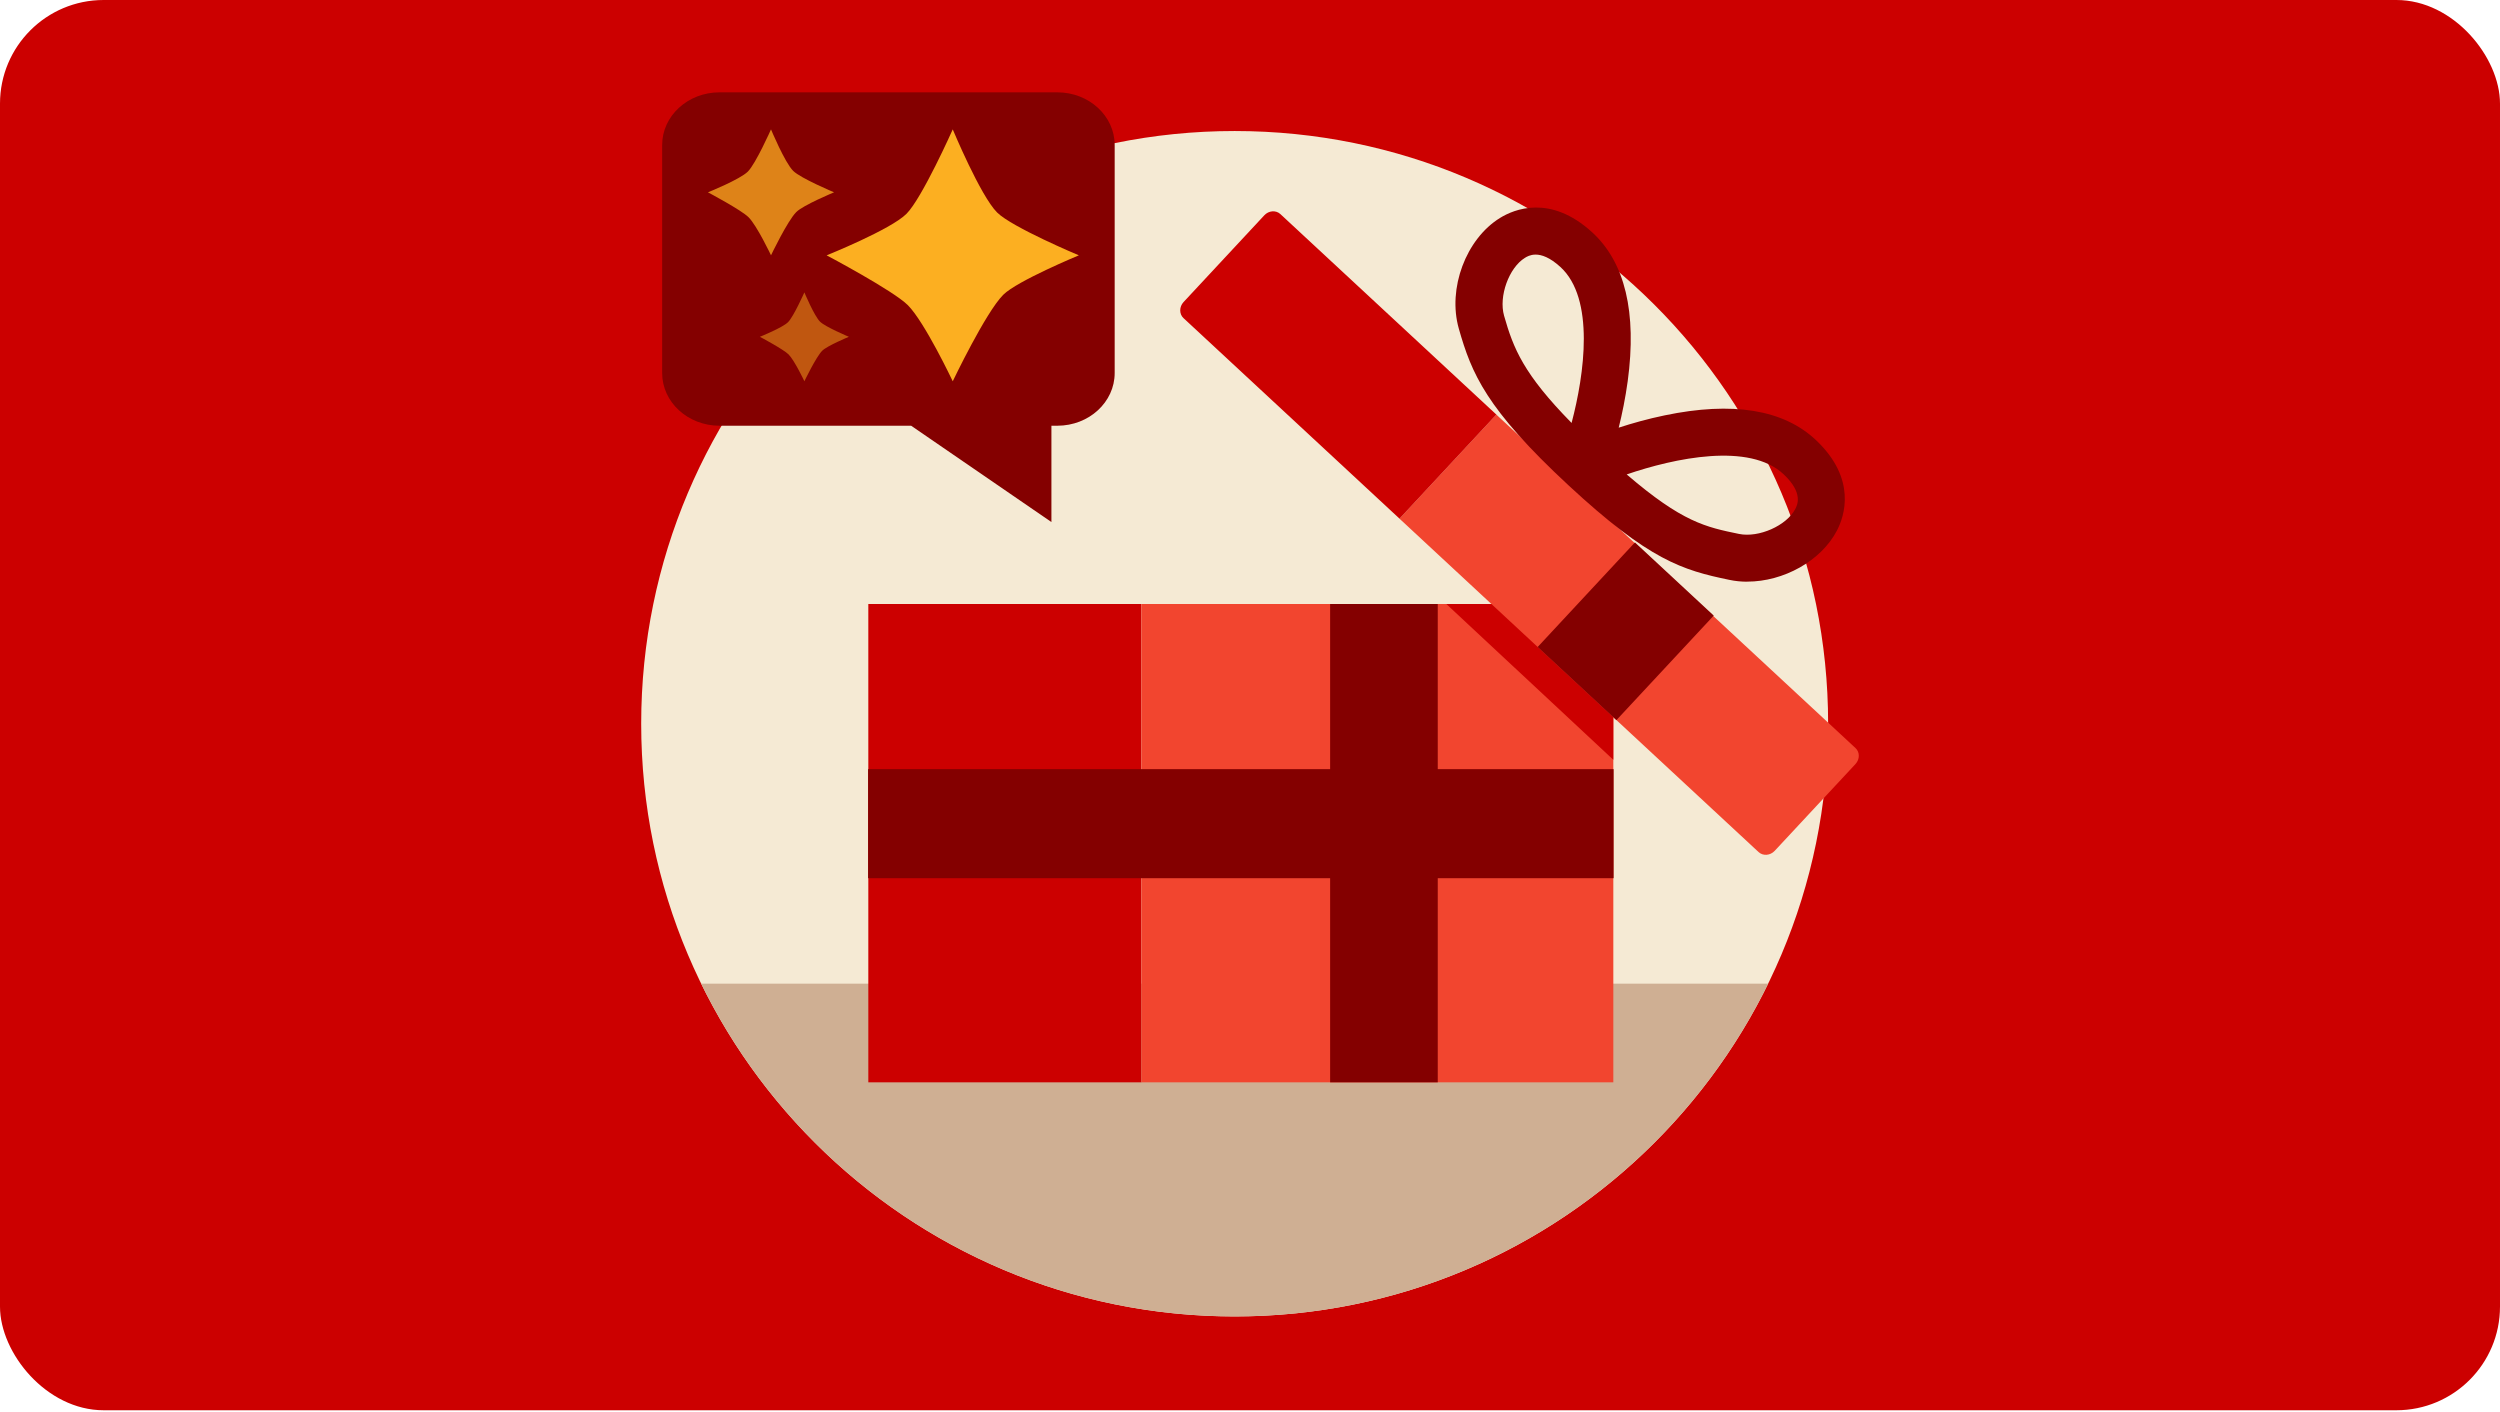
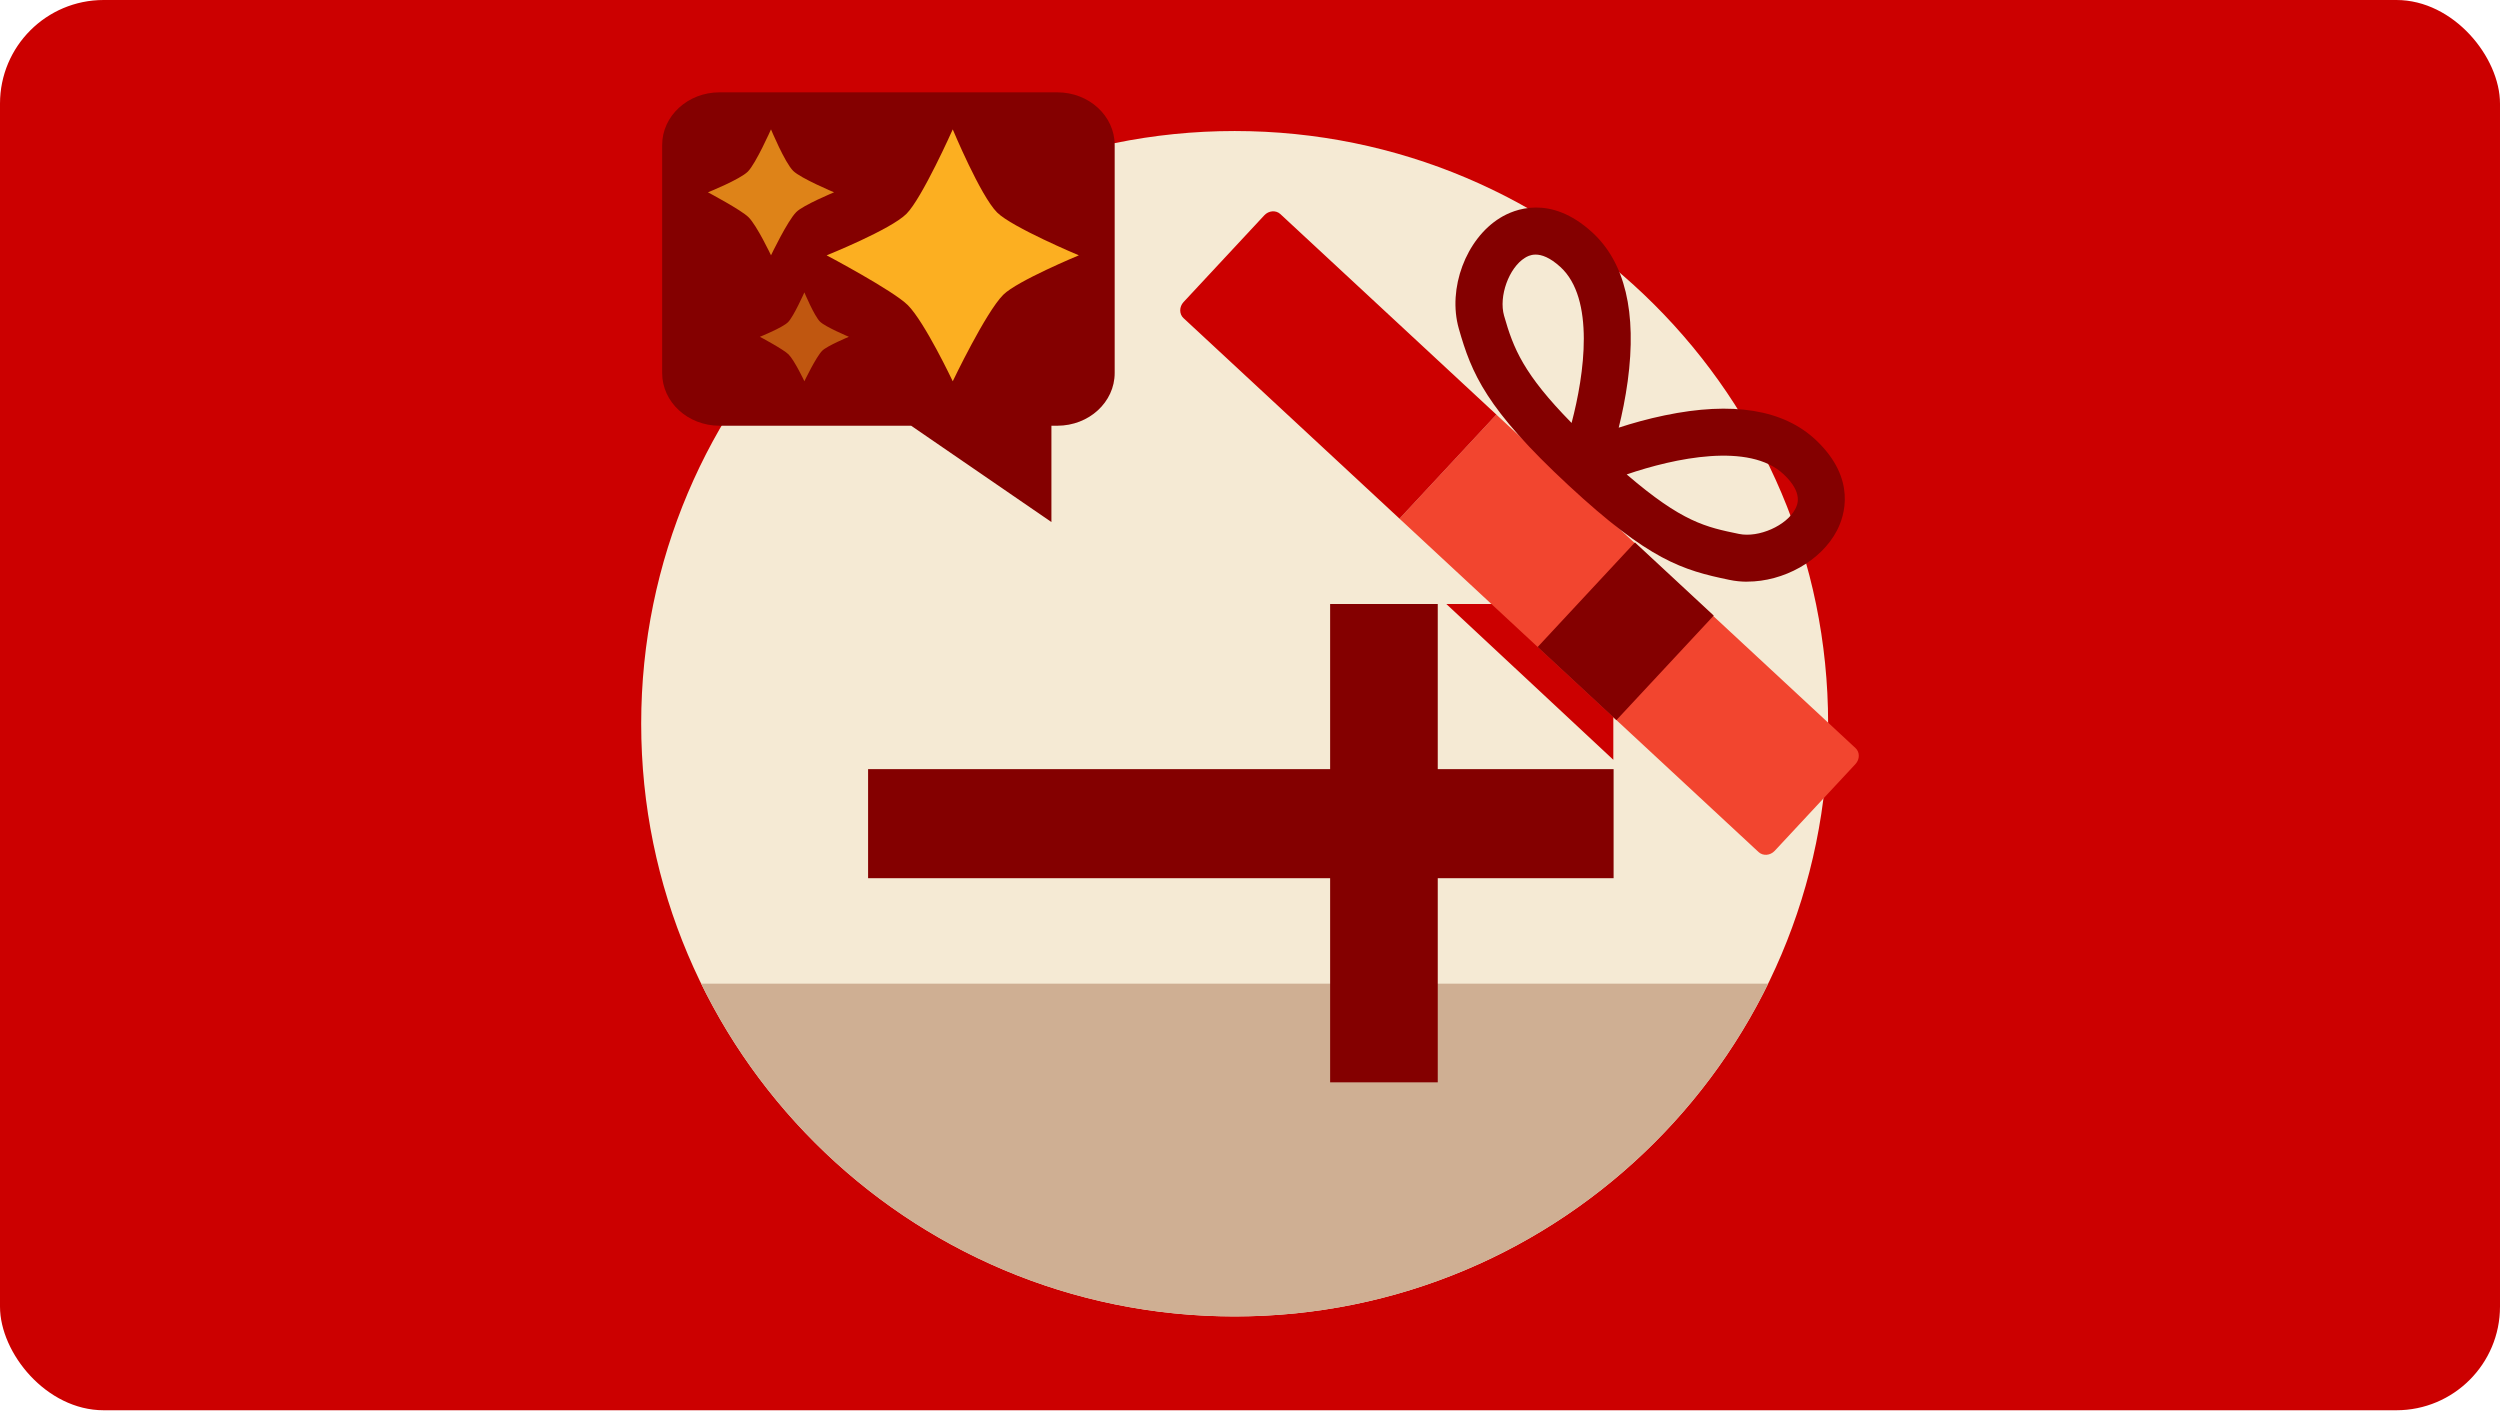
<svg xmlns="http://www.w3.org/2000/svg" fill="none" height="100%" overflow="visible" preserveAspectRatio="none" style="display: block;" viewBox="0 0 386 218" width="100%">
  <g id="Graphic">
    <rect fill="#CC0000" height="217.744" id="Fill" rx="16" width="386" />
    <g clip-path="url(#clip0_0_63)" id="Frame 2147236338">
      <path d="M190.631 203.256C241.238 203.256 282.263 162.284 282.263 111.743C282.263 61.202 241.238 20.23 190.631 20.23C140.025 20.23 99 61.202 99 111.743C99 162.284 140.025 203.256 190.631 203.256Z" fill="#F5EAD4" id="vector" />
      <path d="M273.003 151.882C258.112 182.303 226.822 203.256 190.632 203.256C154.442 203.256 123.152 182.303 108.261 151.882H273.003Z" fill="#CFAF93" id="vector_2" />
-       <path d="M176.23 167.101V93.261H134.068V167.112C134.068 167.112 134.102 167.112 134.125 167.112H176.242L176.23 167.101Z" fill="#CC0000" id="vector_3" />
-       <path d="M176.231 93.261V167.112H249.087L249.098 167.101V93.261H176.231Z" fill="#F2452F" id="vector_4" />
      <path d="M249.097 117.314V108.464L232.805 93.261H223.318L249.097 117.314Z" fill="#CC0000" id="vector_5" />
      <path d="M134.044 118.752L134.033 118.74V135.595H249.14V118.752H134.044Z" fill="#840000" id="vector_6" />
      <path d="M205.372 93.261H221.989V167.112C221.989 167.112 221.978 167.112 221.967 167.112H205.372V93.261Z" fill="#840000" id="vector_7" />
      <path d="M286.481 115.493L231.03 64.01L216.076 80.078L271.528 131.561C272.213 132.19 273.315 132.112 274.012 131.371L286.481 117.975C287.167 117.234 287.178 116.122 286.481 115.493Z" fill="#F2452F" id="vector_8" />
      <path d="M197.69 33.054L231.038 64.011L216.084 80.079L182.737 49.122C182.051 48.493 182.062 47.37 182.737 46.641L195.206 33.245C195.891 32.504 197.004 32.414 197.69 33.054Z" fill="#CC0000" id="vector_9" />
      <path d="M237.414 99.898L252.435 83.751L264.6 95.047L249.568 111.194C249.568 111.194 249.568 111.194 249.568 111.183L237.414 99.898Z" fill="#840000" id="vector_10" />
      <path d="M269.794 89.815C268.861 89.815 267.927 89.725 267.028 89.534C259.754 88.029 254.661 86.514 242.169 74.926C229.465 63.136 227.216 57.69 225.237 50.728C223.483 44.552 226.339 36.883 231.623 33.638C233.737 32.336 239.347 29.944 245.823 35.861C250.905 40.499 252.749 48.235 251.321 58.835C250.961 61.463 250.456 63.933 249.927 66.033C251.985 65.359 254.413 64.674 257.01 64.135C267.511 61.945 275.37 63.225 280.374 67.942C286.749 73.96 284.77 79.72 283.623 81.921C281.172 86.626 275.359 89.804 269.783 89.804L269.794 89.815ZM251.164 73.253C259.754 80.63 263.374 81.382 268.501 82.438C271.548 83.067 275.854 81.158 277.192 78.586C277.507 77.98 278.474 76.127 275.393 73.23C270.109 68.256 258.551 70.726 251.153 73.253H251.164ZM237.099 39.309C236.267 39.309 235.716 39.645 235.446 39.814C232.972 41.341 231.376 45.765 232.23 48.752C233.67 53.816 235.232 57.746 242.653 65.303C244.643 57.768 246.273 46.102 240.921 41.217C239.28 39.724 238.021 39.309 237.099 39.309Z" fill="#840000" id="vector_11" />
      <g id="Group 3">
        <g id="Group">
          <path d="M163.249 14.256C168.141 14.257 172.106 17.899 172.106 22.393V57.596C172.106 62.09 168.141 65.733 163.249 65.733H162.339V80.604L140.681 65.733H111.093C106.202 65.733 102.237 62.09 102.237 57.596V22.393C102.237 17.899 106.202 14.257 111.093 14.256H163.249Z" fill="#840000" id="Combined Shape" />
          <path d="M147.104 58.869C147.104 58.869 142.78 49.731 140.17 47.115C137.915 44.862 127.632 39.423 127.632 39.423C127.632 39.423 137.511 35.459 139.954 33.019C142.376 30.599 147.104 19.976 147.104 19.976C147.104 19.976 151.379 30.235 153.949 32.803C156.244 35.095 166.576 39.423 166.576 39.423C166.576 39.423 157.052 43.367 154.905 45.511C152.186 48.226 147.104 58.869 147.104 58.869Z" fill="#FCAF21" id="vector_12" />
          <path d="M119.042 39.413C119.042 39.413 116.879 34.842 115.578 33.543C114.453 32.419 109.306 29.694 109.306 29.694C109.306 29.694 114.247 27.712 115.47 26.491C116.694 25.27 119.042 19.976 119.042 19.976C119.042 19.976 121.175 25.104 122.467 26.383C123.611 27.526 128.778 29.694 128.778 29.694C128.778 29.694 124.013 31.667 122.946 32.742C121.586 34.099 119.042 39.423 119.042 39.423V39.413Z" fill="#FCAF21" fill-opacity="0.75" id="vector_13" />
          <path d="M124.196 58.862C124.196 58.862 122.67 55.636 121.751 54.719C120.957 53.926 117.324 52.002 117.324 52.002C117.324 52.002 120.812 50.603 121.675 49.741C122.538 48.879 124.196 45.142 124.196 45.142C124.196 45.142 125.702 48.762 126.614 49.665C127.422 50.472 131.069 52.002 131.069 52.002C131.069 52.002 127.705 53.395 126.952 54.153C125.992 55.112 124.196 58.869 124.196 58.869V58.862Z" fill="#FCAF21" fill-opacity="0.5" id="vector_14" />
        </g>
      </g>
    </g>
  </g>
  <defs>
    <clipPath id="clip0_0_63">
      <rect fill="white" height="189" transform="translate(99 14.256)" width="188" />
    </clipPath>
  </defs>
</svg>